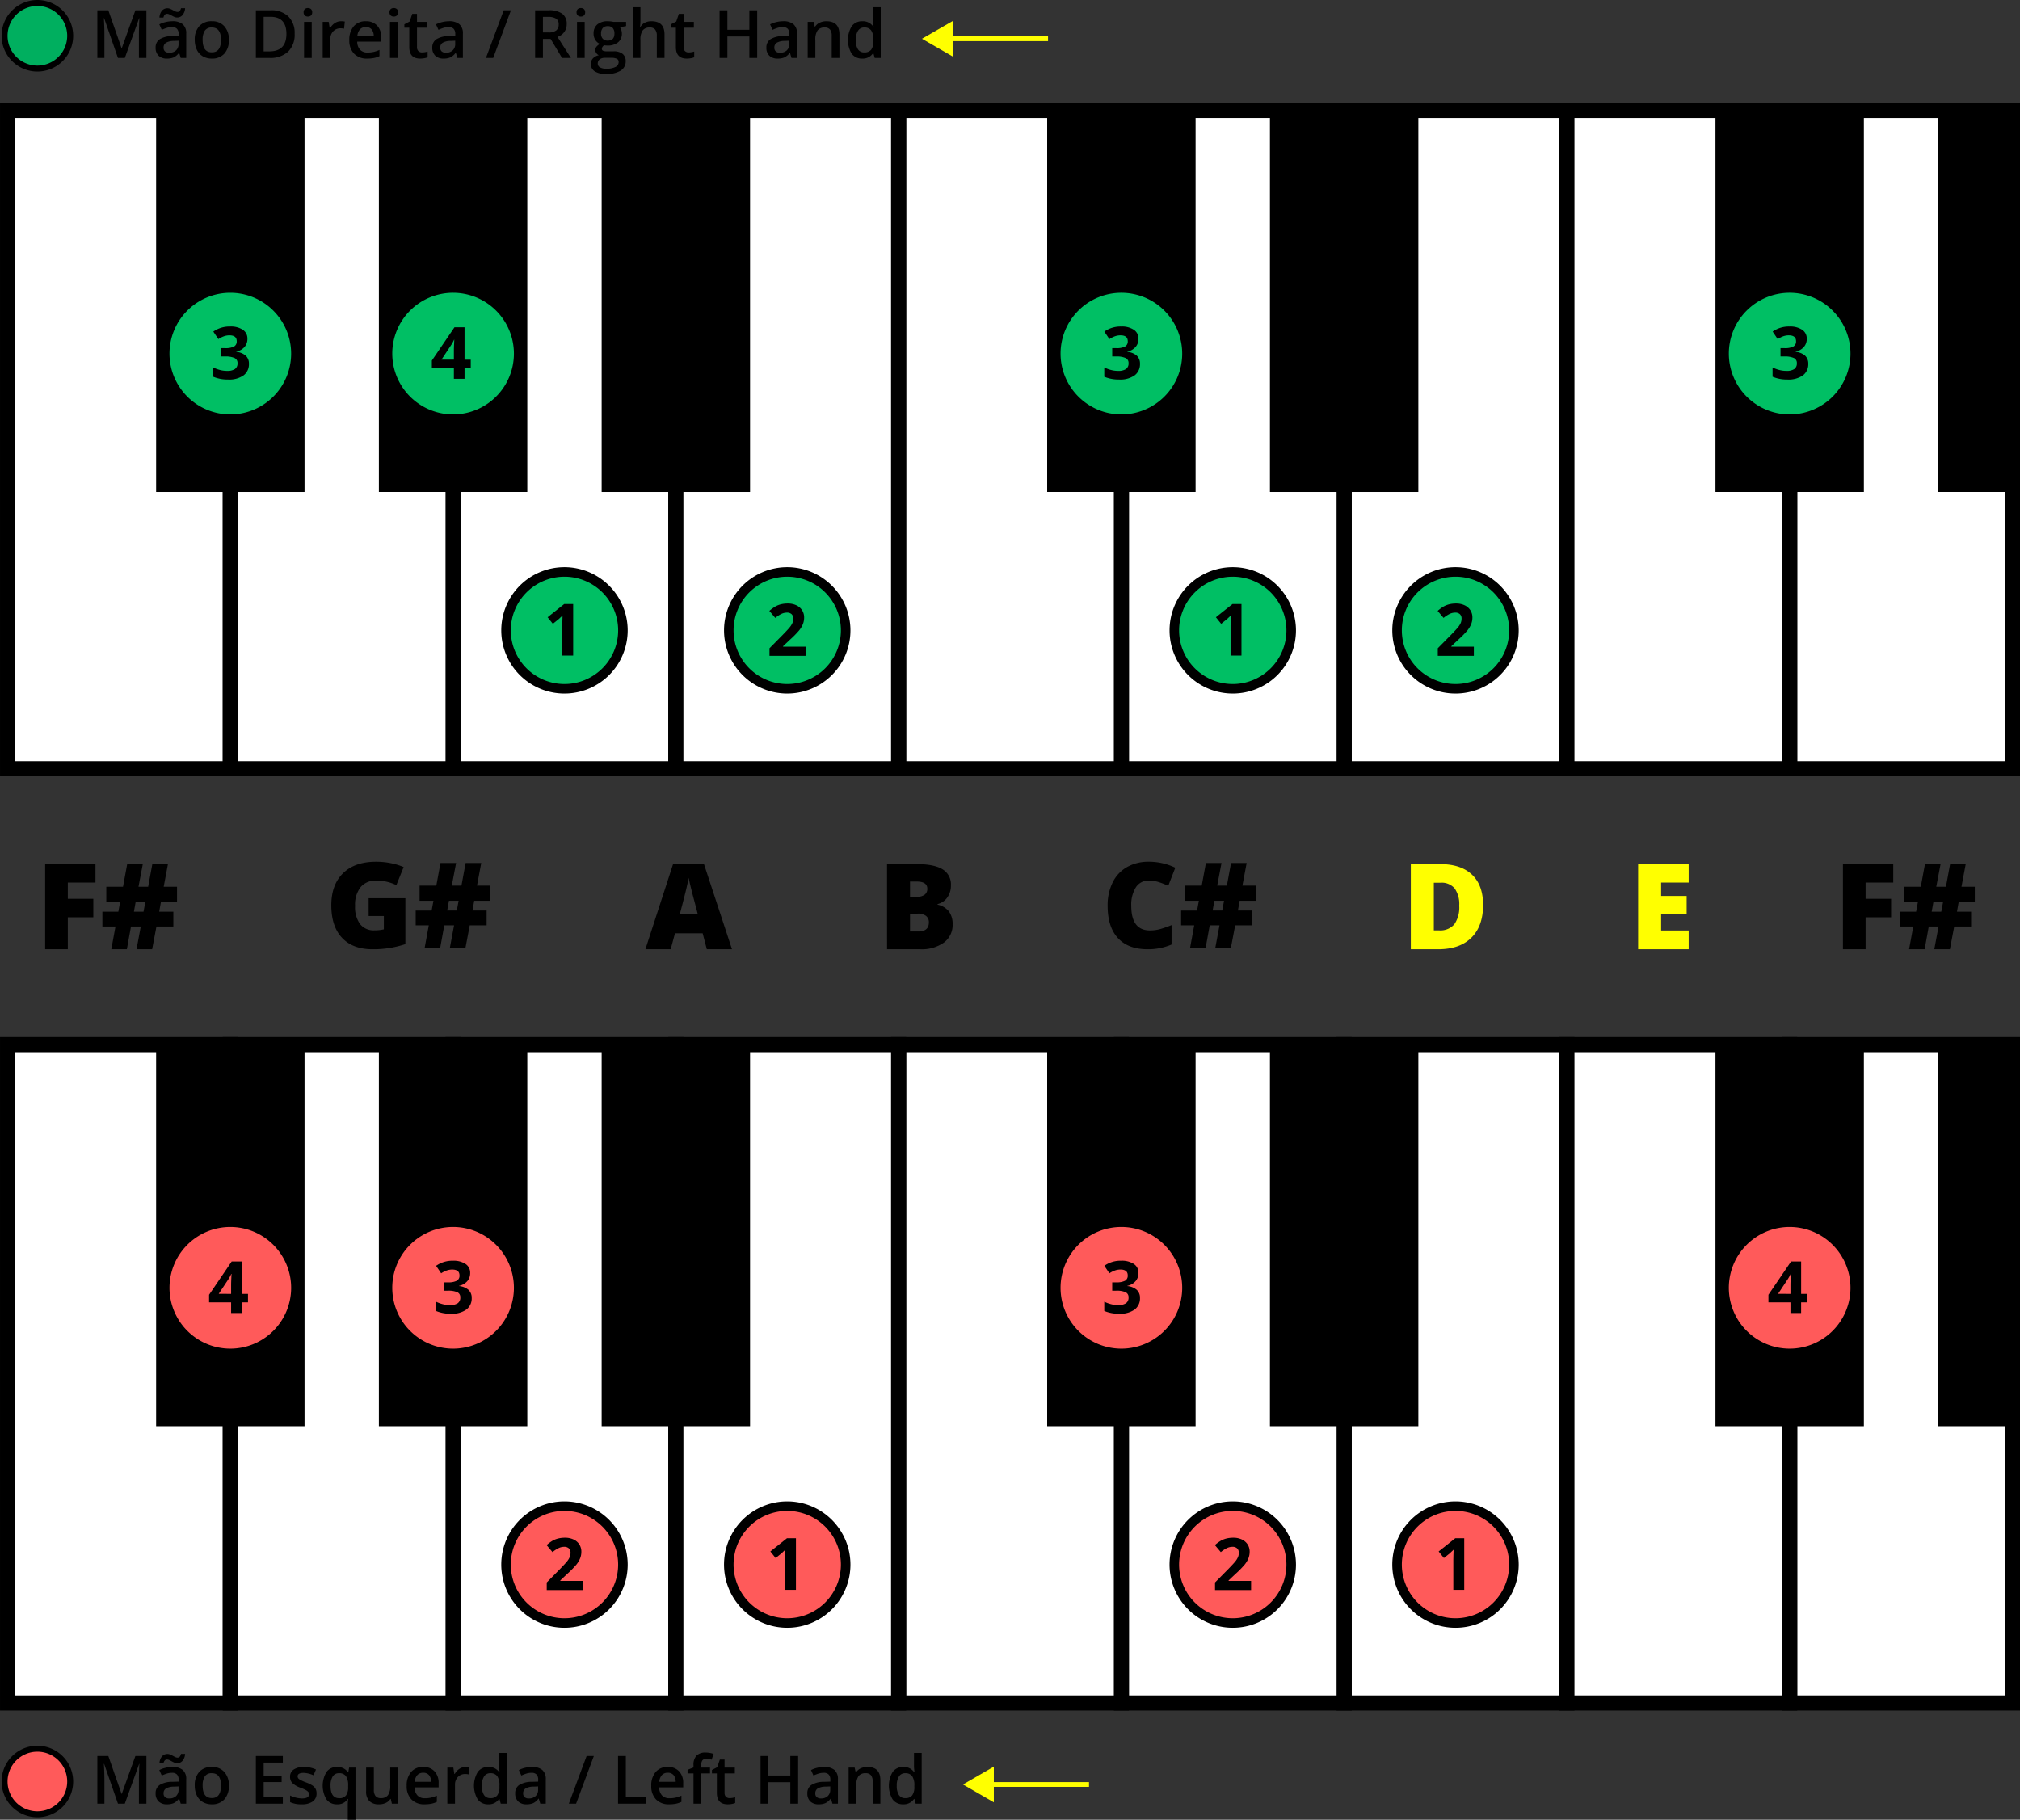
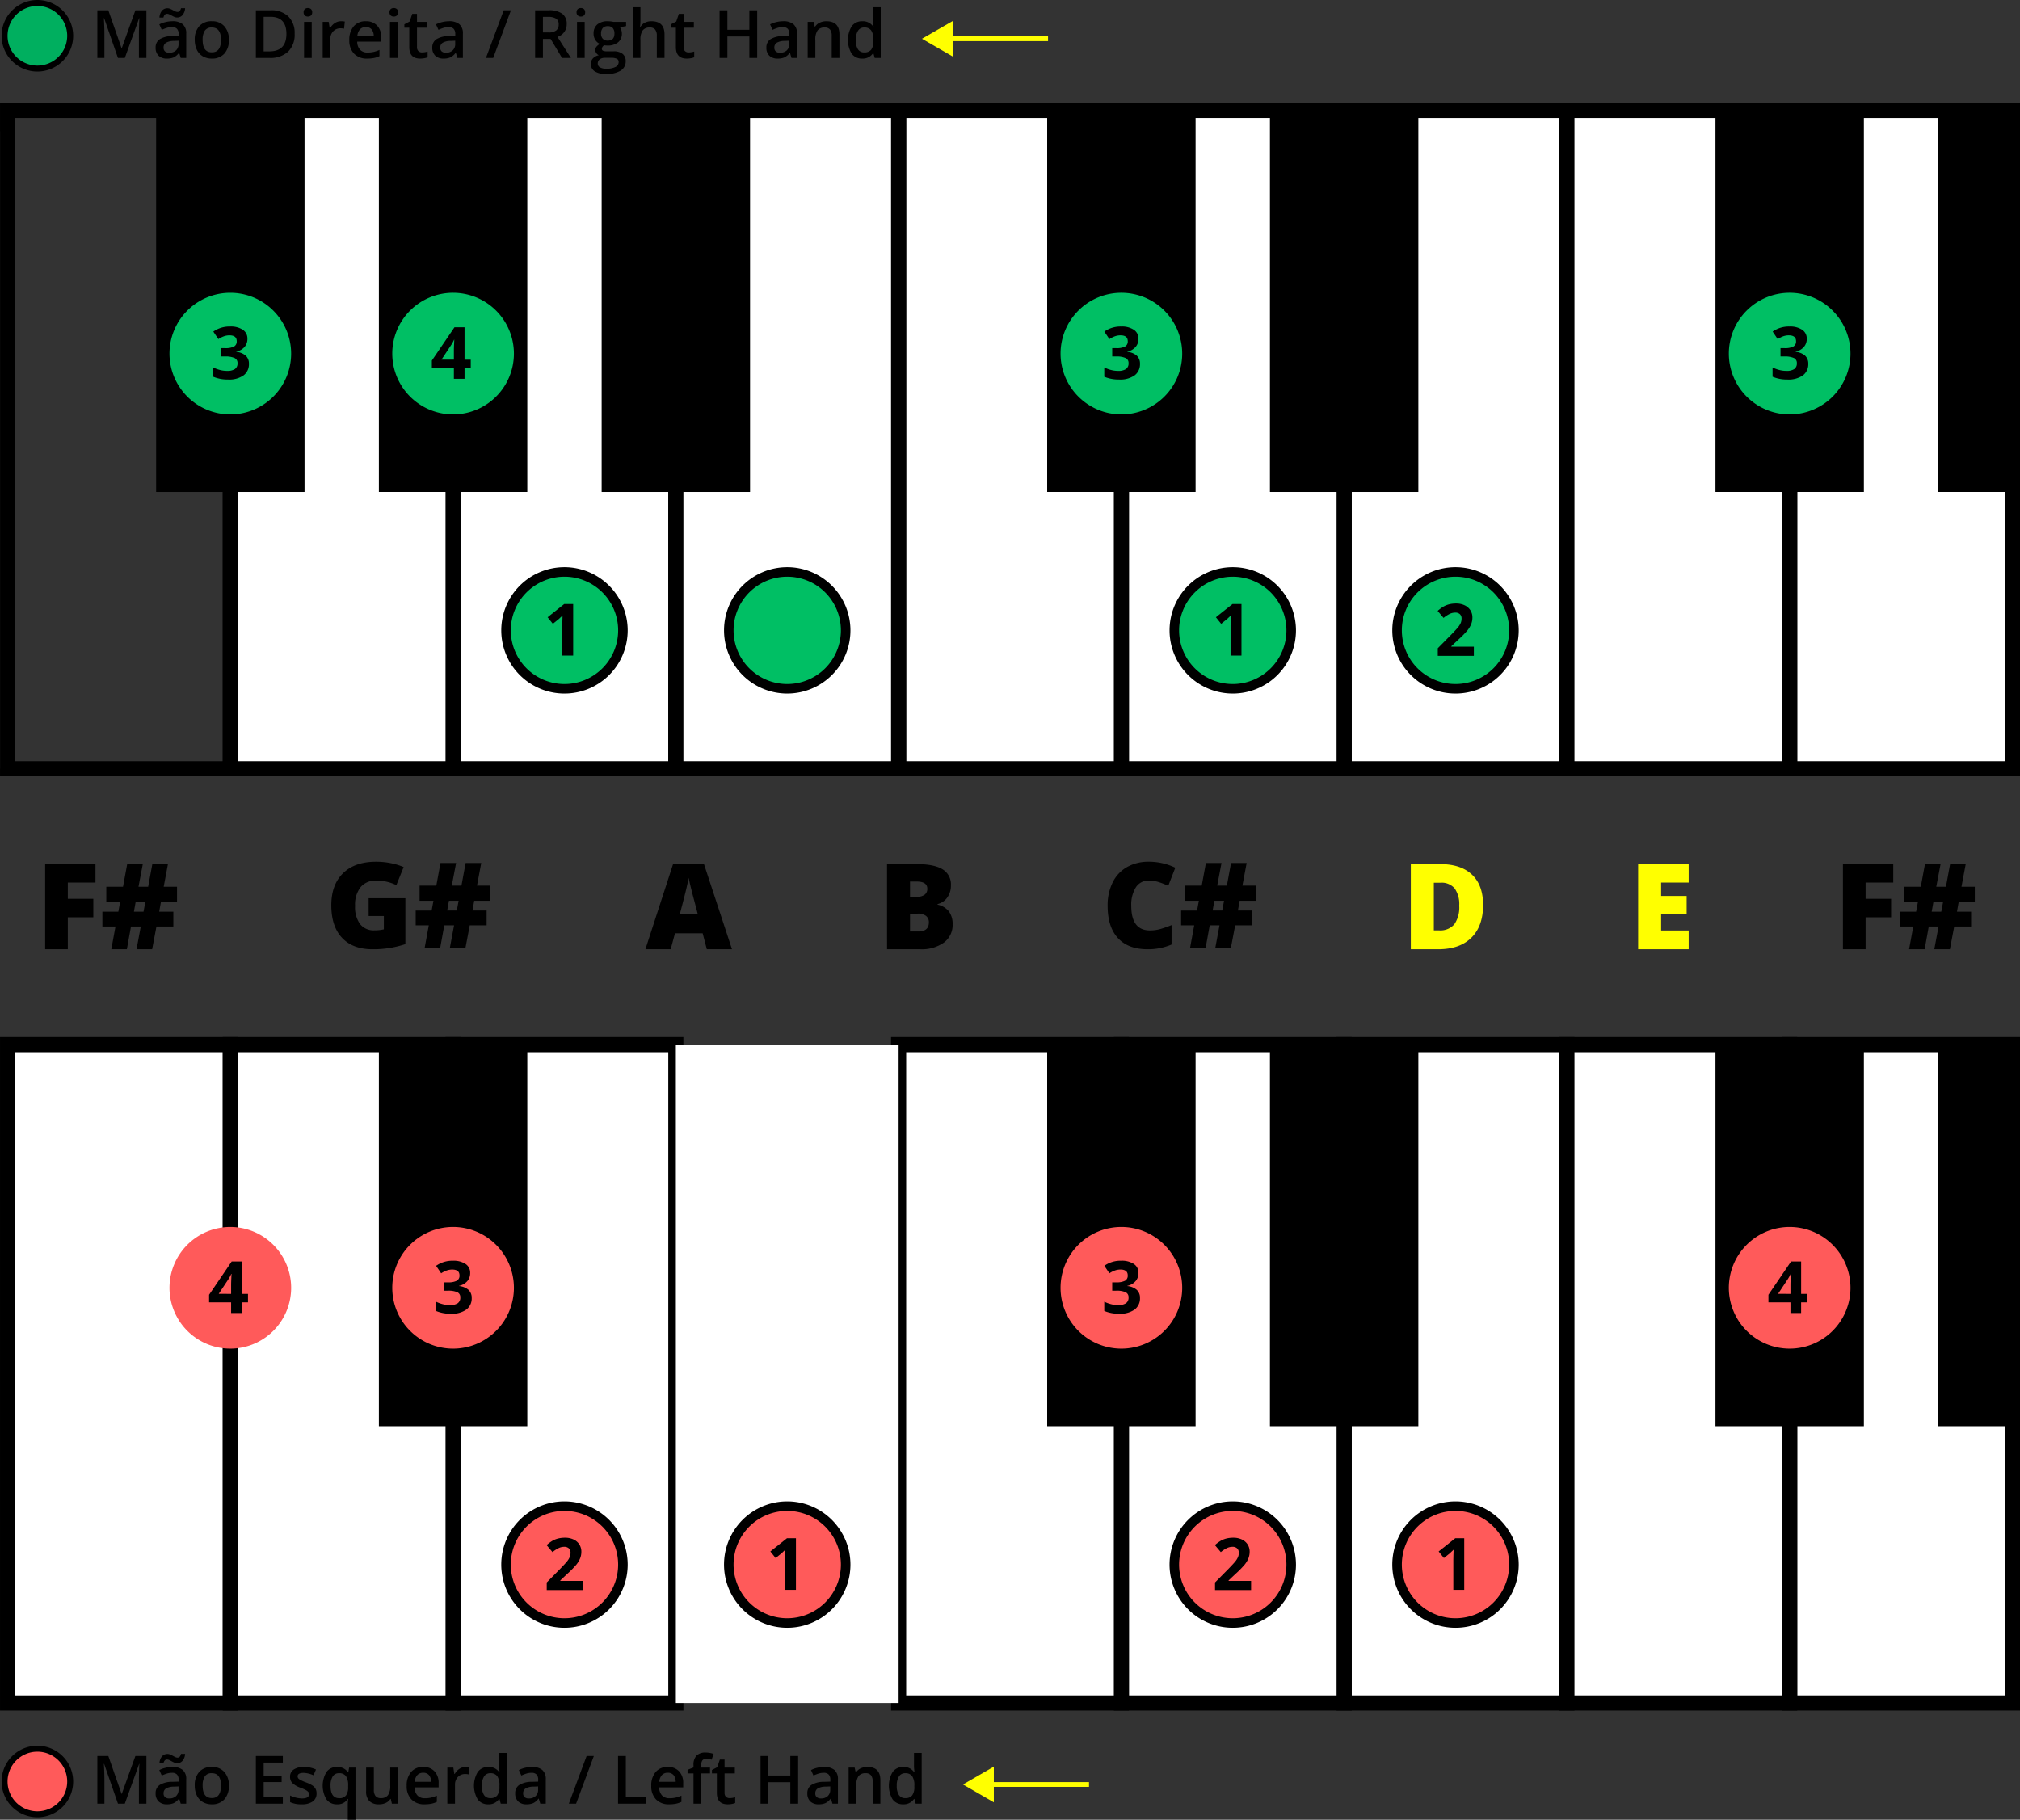
<svg xmlns="http://www.w3.org/2000/svg" width="580" height="522.612">
  <rect width="100%" height="100%" fill="#333333" stroke="none" />
  <g transform="translate(-1269.081 -322.551)">
    <circle cx="9.417" cy="9.417" r="9.417" fill="#ff5a5a" transform="translate(1270.396 824.775)" />
    <path d="M1279.813 825.631a8.561 8.561 0 1 1-8.561 8.561 8.561 8.561 0 0 1 8.561-8.561m0-1.712a10.273 10.273 0 1 0 10.273 10.273 10.284 10.284 0 0 0-10.273-10.273ZM1302.948 840.556l-3.97-11.433h-.075q.159 2.547.16 4.776v6.657h-2.032v-13.689h3.155l3.8 10.889h.056l3.914-10.889h3.165v13.689h-2.154v-6.77q0-1.022.051-2.659t.09-1.985h-.075l-4.111 11.414ZM1320.973 840.556l-.44-1.442h-.075a4.246 4.246 0 0 1-1.507 1.287 4.754 4.754 0 0 1-1.948.342 3.3 3.3 0 0 1-2.384-.824 3.083 3.083 0 0 1-.856-2.331 2.735 2.735 0 0 1 1.19-2.416 6.839 6.839 0 0 1 3.623-.889l1.789-.057v-.552a2.1 2.1 0 0 0-.465-1.485 1.886 1.886 0 0 0-1.436-.491 4.963 4.963 0 0 0-1.526.234 11.269 11.269 0 0 0-1.405.553l-.712-1.573a7.584 7.584 0 0 1 1.845-.67 8.479 8.479 0 0 1 1.891-.229 4.475 4.475 0 0 1 2.982.861 3.368 3.368 0 0 1 1.007 2.706v6.976Zm-1.048-11.62a1.924 1.924 0 0 1-.774-.165 8.107 8.107 0 0 1-.743-.365 14.25 14.25 0 0 0-.712-.365 1.572 1.572 0 0 0-.665-.163c-.505 0-.847.358-1.02 1.077h-1.143a3.329 3.329 0 0 1 .725-1.985 2.09 2.09 0 0 1 2.356-.521q.383.165.749.365c.243.136.479.257.706.366a1.529 1.529 0 0 0 .661.164q.738 0 .993-1.077h1.17a3.4 3.4 0 0 1-.721 1.961 1.988 1.988 0 0 1-1.582.708Zm-2.229 10.122a2.723 2.723 0 0 0 1.924-.67 2.425 2.425 0 0 0 .726-1.877v-.9l-1.33.056a4.561 4.561 0 0 0-2.262.519 1.581 1.581 0 0 0-.706 1.42 1.379 1.379 0 0 0 .412 1.071 1.767 1.767 0 0 0 1.24.381ZM1334.8 835.359a5.663 5.663 0 0 1-1.3 3.961 4.664 4.664 0 0 1-3.624 1.423 4.975 4.975 0 0 1-2.566-.655 4.32 4.32 0 0 1-1.713-1.882 6.408 6.408 0 0 1-.6-2.847 5.606 5.606 0 0 1 1.292-3.932 4.68 4.68 0 0 1 3.642-1.414 4.56 4.56 0 0 1 3.558 1.446 5.586 5.586 0 0 1 1.311 3.9Zm-7.537 0q0 3.586 2.649 3.587 2.62 0 2.622-3.587 0-3.549-2.64-3.548a2.25 2.25 0 0 0-2.009.917 4.672 4.672 0 0 0-.619 2.631ZM1350.291 840.556h-7.744v-13.689h7.744v1.891h-5.506v3.727h5.159v1.872h-5.159v4.3h5.506ZM1359.972 837.607a2.711 2.711 0 0 1-1.1 2.326 5.3 5.3 0 0 1-3.165.81 7.487 7.487 0 0 1-3.324-.627v-1.9a8.157 8.157 0 0 0 3.4.843q2.03 0 2.031-1.227a.968.968 0 0 0-.224-.655 2.672 2.672 0 0 0-.74-.543 12.771 12.771 0 0 0-1.433-.637 6.643 6.643 0 0 1-2.421-1.386 2.568 2.568 0 0 1-.631-1.8 2.364 2.364 0 0 1 1.071-2.065 5.1 5.1 0 0 1 2.918-.734 8.261 8.261 0 0 1 3.455.739l-.712 1.658a7.668 7.668 0 0 0-2.818-.693q-1.742 0-1.742.992a1 1 0 0 0 .454.824 9.959 9.959 0 0 0 1.981.927 9.036 9.036 0 0 1 1.863.909 2.722 2.722 0 0 1 .862.949 2.759 2.759 0 0 1 .275 1.29ZM1365.825 840.743a3.582 3.582 0 0 1-3.006-1.409 7.658 7.658 0 0 1 .019-7.894 3.635 3.635 0 0 1 3.043-1.427 4.081 4.081 0 0 1 1.745.36 3.656 3.656 0 0 1 1.382 1.185h.075l.244-1.358h1.826v14.963h-2.21v-4.392q0-.413.037-.87c.024-.307.047-.541.066-.7h-.122a3.393 3.393 0 0 1-3.099 1.542Zm.627-1.76a2.333 2.333 0 0 0 1.989-.8 4 4 0 0 0 .6-2.42v-.346a4.728 4.728 0 0 0-.624-2.763 2.327 2.327 0 0 0-2.007-.842 2.019 2.019 0 0 0-1.8.936 4.871 4.871 0 0 0-.618 2.687q.008 3.547 2.46 3.548ZM1381.6 840.556l-.309-1.358h-.112a3.125 3.125 0 0 1-1.307 1.133 4.361 4.361 0 0 1-1.933.412 3.8 3.8 0 0 1-2.809-.936 3.883 3.883 0 0 1-.927-2.837v-6.77h2.219v6.386a2.767 2.767 0 0 0 .487 1.783 1.856 1.856 0 0 0 1.526.595 2.43 2.43 0 0 0 2.036-.829 4.563 4.563 0 0 0 .652-2.776V830.2h2.209v10.356ZM1390.994 840.743a5.009 5.009 0 0 1-3.779-1.409 5.351 5.351 0 0 1-1.362-3.881 5.872 5.872 0 0 1 1.264-3.989 4.364 4.364 0 0 1 3.474-1.451 4.266 4.266 0 0 1 3.24 1.245 4.759 4.759 0 0 1 1.189 3.427v1.189h-6.9a3.4 3.4 0 0 0 .815 2.317 2.832 2.832 0 0 0 2.163.811 7.947 7.947 0 0 0 1.708-.174 9.017 9.017 0 0 0 1.7-.575v1.788a6.827 6.827 0 0 1-1.629.543 10.007 10.007 0 0 1-1.883.159Zm-.4-9.064a2.208 2.208 0 0 0-1.681.665 3.157 3.157 0 0 0-.753 1.939h4.7a2.872 2.872 0 0 0-.618-1.944 2.116 2.116 0 0 0-1.651-.66ZM1402.773 830.013a5.344 5.344 0 0 1 1.1.093l-.216 2.051a4.152 4.152 0 0 0-.973-.112 2.819 2.819 0 0 0-2.141.861 3.118 3.118 0 0 0-.818 2.238v5.412h-2.2V830.2h1.723l.29 1.826h.113a4.076 4.076 0 0 1 1.343-1.47 3.185 3.185 0 0 1 1.779-.543ZM1409.281 840.743a3.609 3.609 0 0 1-3.025-1.4 7.7 7.7 0 0 1 .014-7.908 3.64 3.64 0 0 1 3.048-1.418 3.568 3.568 0 0 1 3.109 1.507h.112a13.042 13.042 0 0 1-.159-1.76v-3.774h2.21v14.57h-1.723l-.384-1.358h-.1a3.519 3.519 0 0 1-3.102 1.541Zm.59-1.779a2.394 2.394 0 0 0 1.975-.763 4.019 4.019 0 0 0 .637-2.476v-.309a4.632 4.632 0 0 0-.637-2.781 2.361 2.361 0 0 0-1.994-.824 2.022 2.022 0 0 0-1.788.94 4.817 4.817 0 0 0-.628 2.683 4.689 4.689 0 0 0 .609 2.626 2.052 2.052 0 0 0 1.826.904ZM1424.216 840.556l-.44-1.442h-.075a4.249 4.249 0 0 1-1.508 1.287 4.749 4.749 0 0 1-1.947.342 3.3 3.3 0 0 1-2.384-.824 3.083 3.083 0 0 1-.856-2.331 2.737 2.737 0 0 1 1.189-2.416 6.846 6.846 0 0 1 3.624-.889l1.788-.057v-.552a2.1 2.1 0 0 0-.464-1.485 1.888 1.888 0 0 0-1.437-.491 4.968 4.968 0 0 0-1.526.234 11.254 11.254 0 0 0-1.405.553l-.711-1.573a7.593 7.593 0 0 1 1.844-.67 8.483 8.483 0 0 1 1.892-.229 4.477 4.477 0 0 1 2.982.861 3.372 3.372 0 0 1 1.007 2.706v6.976Zm-3.278-1.5a2.723 2.723 0 0 0 1.924-.67 2.426 2.426 0 0 0 .726-1.877v-.9l-1.329.056a4.556 4.556 0 0 0-2.262.519 1.582 1.582 0 0 0-.707 1.42 1.382 1.382 0 0 0 .412 1.071 1.77 1.77 0 0 0 1.236.383ZM1439.591 826.867l-5.094 13.689h-2.079l5.1-13.689ZM1446.538 840.556v-13.689h2.238v11.77h5.8v1.919ZM1461.22 840.743a5.007 5.007 0 0 1-3.778-1.409 5.346 5.346 0 0 1-1.362-3.881 5.867 5.867 0 0 1 1.264-3.989 4.364 4.364 0 0 1 3.474-1.451 4.267 4.267 0 0 1 3.24 1.245 4.763 4.763 0 0 1 1.189 3.427v1.189h-6.9a3.4 3.4 0 0 0 .814 2.317 2.831 2.831 0 0 0 2.163.811 7.949 7.949 0 0 0 1.709-.174 9.045 9.045 0 0 0 1.7-.575v1.788a6.828 6.828 0 0 1-1.629.543 10.019 10.019 0 0 1-1.884.159Zm-.4-9.064a2.211 2.211 0 0 0-1.682.665 3.168 3.168 0 0 0-.753 1.939h4.7a2.882 2.882 0 0 0-.618-1.944 2.116 2.116 0 0 0-1.649-.66ZM1472.944 831.867h-2.529v8.689h-2.209v-8.689h-1.706v-1.03l1.705-.674v-.675a3.763 3.763 0 0 1 .861-2.72 3.52 3.52 0 0 1 2.631-.885 7.026 7.026 0 0 1 2.285.384l-.581 1.667a5.067 5.067 0 0 0-1.554-.262 1.265 1.265 0 0 0-1.091.463 2.337 2.337 0 0 0-.342 1.391v.674h2.529ZM1478.562 838.964a5.367 5.367 0 0 0 1.61-.252v1.657a4.416 4.416 0 0 1-.941.266 6.47 6.47 0 0 1-1.194.108q-3.127 0-3.127-3.3v-5.58h-1.41v-.974l1.517-.8.749-2.191h1.358v2.3h2.949v1.667h-2.949v5.543a1.553 1.553 0 0 0 .4 1.174 1.454 1.454 0 0 0 1.038.382ZM1498.253 840.556h-2.247v-6.17h-6.311v6.17h-2.238v-13.689h2.238v5.6h6.311v-5.6h2.247ZM1508.1 840.556l-.44-1.442h-.075a4.248 4.248 0 0 1-1.508 1.287 4.749 4.749 0 0 1-1.947.342 3.3 3.3 0 0 1-2.384-.824 3.083 3.083 0 0 1-.856-2.331 2.737 2.737 0 0 1 1.189-2.416 6.846 6.846 0 0 1 3.624-.889l1.788-.057v-.552a2.1 2.1 0 0 0-.464-1.485 1.889 1.889 0 0 0-1.437-.491 4.969 4.969 0 0 0-1.526.234 11.269 11.269 0 0 0-1.405.553l-.711-1.573a7.593 7.593 0 0 1 1.844-.67 8.481 8.481 0 0 1 1.892-.229 4.477 4.477 0 0 1 2.982.861 3.372 3.372 0 0 1 1.007 2.706v6.976Zm-3.278-1.5a2.723 2.723 0 0 0 1.924-.67 2.425 2.425 0 0 0 .726-1.877v-.9l-1.329.056a4.555 4.555 0 0 0-2.262.519 1.581 1.581 0 0 0-.707 1.42 1.382 1.382 0 0 0 .412 1.071 1.77 1.77 0 0 0 1.24.383ZM1521.859 840.556h-2.21v-6.367a2.784 2.784 0 0 0-.483-1.789 1.863 1.863 0 0 0-1.53-.589 2.43 2.43 0 0 0-2.041.824 4.543 4.543 0 0 0-.647 2.762v5.159h-2.2V830.2h1.723l.309 1.358h.112a3.053 3.053 0 0 1 1.33-1.143 4.457 4.457 0 0 1 1.91-.4q3.726 0 3.727 3.792ZM1528.413 840.743a3.605 3.605 0 0 1-3.024-1.4 7.7 7.7 0 0 1 .013-7.908 3.642 3.642 0 0 1 3.049-1.418 3.566 3.566 0 0 1 3.108 1.507h.113a13.025 13.025 0 0 1-.159-1.76v-3.774h2.209v14.57H1532l-.383-1.358h-.1a3.52 3.52 0 0 1-3.104 1.541Zm.59-1.779a2.4 2.4 0 0 0 1.976-.763 4.026 4.026 0 0 0 .637-2.476v-.309a4.64 4.64 0 0 0-.637-2.781 2.363 2.363 0 0 0-1.995-.824 2.021 2.021 0 0 0-1.788.94 4.817 4.817 0 0 0-.627 2.683 4.7 4.7 0 0 0 .608 2.626 2.054 2.054 0 0 0 1.823.904Z" />
    <path fill="#fff" d="M1399.176 622.565h63.962v189.067h-63.962z" />
    <path d="M1465.309 813.8H1397V620.393h68.3Zm-63.962-4.344h59.619v-184.72h-59.619Z" />
    <path fill="#fff" d="M1655.023 622.565h63.962v189.067h-63.962z" />
    <path d="M1721.156 813.8h-68.305V620.393h68.305Zm-63.961-4.344h59.618v-184.72h-59.618Z" />
    <path fill="#fff" d="M1271.252 622.565h63.962v189.067h-63.962z" />
    <path d="M1337.386 813.8h-68.3V620.393h68.3Zm-63.962-4.344h59.618v-184.72h-59.618Z" />
    <path fill="#fff" d="M1591.061 622.565h63.962v189.067h-63.962z" />
    <path d="M1657.195 813.8h-68.3V620.393h68.3Zm-63.962-4.344h59.618v-184.72h-59.618Z" />
    <path d="M1633.716 622.565h42.615v109.58h-42.615z" />
    <path fill="#fff" d="M1335.214 622.565h63.962v189.067h-63.962z" />
    <path d="M1401.347 813.8h-68.305V620.393h68.305Zm-63.961-4.344H1397v-184.72h-59.618Z" />
    <path fill="#fff" d="M1527.099 622.565h63.962v189.067h-63.962z" />
    <path d="M1593.233 813.8h-68.305V620.393h68.305Zm-63.962-4.344h59.619v-184.72h-59.619ZM1377.868 622.565h42.615v109.58h-42.615z" />
    <path fill="#fff" d="M1463.138 622.565h63.962v189.067h-63.962z" />
-     <path d="M1529.271 813.8h-68.305V620.393h68.305Zm-63.962-4.344h59.619v-184.72h-59.619Z" />
-     <path d="M1441.83 622.565h42.615v109.58h-42.615zM1313.907 622.565h42.615v109.58h-42.615z" />
    <path fill="#fff" d="M1782.947 622.565h63.962v189.067h-63.962z" />
    <path d="M1849.081 813.8h-68.306V620.393h68.306Zm-63.962-4.344h59.618v-184.72h-59.618Z" />
    <path fill="#fff" d="M1718.985 622.565h63.962v189.067h-63.962z" />
    <path d="M1785.119 813.8h-68.306V620.393h68.306Zm-63.963-4.344h59.619v-184.72h-59.619ZM1569.754 622.565h42.615v109.58h-42.615z" />
    <path d="M1761.64 622.565h42.615v109.58h-42.615zM1825.602 622.565h21.307v109.58h-21.307z" />
    <circle cx="9.417" cy="9.417" r="9.417" fill="#00af5f" transform="translate(1270.396 323.407)" />
    <path d="M1279.813 324.263a8.561 8.561 0 1 1-8.561 8.561 8.561 8.561 0 0 1 8.561-8.561m0-1.712a10.273 10.273 0 1 0 10.273 10.273 10.284 10.284 0 0 0-10.273-10.273ZM1302.947 339.188l-3.97-11.433h-.075q.159 2.547.159 4.775v6.658h-2.032V325.5h3.156l3.8 10.89h.057l3.914-10.89h3.164v13.69h-2.153v-6.77q0-1.02.051-2.659c.034-1.092.064-1.755.089-1.985h-.075l-4.11 11.414ZM1320.972 339.188l-.44-1.442h-.075a4.24 4.24 0 0 1-1.508 1.287 4.762 4.762 0 0 1-1.947.342 3.3 3.3 0 0 1-2.383-.824 3.082 3.082 0 0 1-.857-2.331 2.736 2.736 0 0 1 1.189-2.416 6.859 6.859 0 0 1 3.624-.89l1.788-.056v-.552a2.1 2.1 0 0 0-.463-1.485 1.894 1.894 0 0 0-1.437-.491 4.97 4.97 0 0 0-1.527.234 11.5 11.5 0 0 0-1.4.552l-.712-1.573a7.682 7.682 0 0 1 1.845-.669 8.478 8.478 0 0 1 1.891-.23 4.473 4.473 0 0 1 2.982.862 3.372 3.372 0 0 1 1.007 2.706v6.976Zm-1.049-11.62a1.934 1.934 0 0 1-.772-.164q-.38-.163-.745-.365a12.414 12.414 0 0 0-.711-.366 1.56 1.56 0 0 0-.665-.163q-.759 0-1.021 1.076h-1.142a3.33 3.33 0 0 1 .726-1.985 2.086 2.086 0 0 1 2.355-.519 8.224 8.224 0 0 1 .749.365q.364.2.707.365a1.525 1.525 0 0 0 .66.164q.74 0 .992-1.077h1.171a3.4 3.4 0 0 1-.721 1.962 1.992 1.992 0 0 1-1.583.707Zm-2.228 10.122a2.729 2.729 0 0 0 1.924-.67 2.429 2.429 0 0 0 .726-1.877v-.9l-1.33.056a4.55 4.55 0 0 0-2.261.52 1.577 1.577 0 0 0-.707 1.418 1.381 1.381 0 0 0 .412 1.072 1.767 1.767 0 0 0 1.236.381ZM1334.8 333.991a5.651 5.651 0 0 1-1.3 3.961 4.663 4.663 0 0 1-3.623 1.423 4.972 4.972 0 0 1-2.566-.655 4.32 4.32 0 0 1-1.713-1.882 6.406 6.406 0 0 1-.6-2.847 5.618 5.618 0 0 1 1.292-3.933 4.689 4.689 0 0 1 3.643-1.414 4.564 4.564 0 0 1 3.558 1.447 5.594 5.594 0 0 1 1.309 3.9Zm-7.538 0q0 3.586 2.65 3.586 2.622 0 2.622-3.586 0-3.549-2.641-3.549a2.25 2.25 0 0 0-2.008.918 4.672 4.672 0 0 0-.621 2.631ZM1353.679 332.212a6.824 6.824 0 0 1-1.882 5.183 7.562 7.562 0 0 1-5.422 1.793h-3.829V325.5h4.232a7 7 0 0 1 5.084 1.761 6.576 6.576 0 0 1 1.817 4.951Zm-2.36.075q0-4.915-4.6-4.916h-1.939v9.935h1.592q4.947 0 4.947-5.019ZM1356.254 326.088a1.215 1.215 0 0 1 .323-.908 1.257 1.257 0 0 1 .922-.318 1.235 1.235 0 0 1 .9.318 1.219 1.219 0 0 1 .323.908 1.2 1.2 0 0 1-.323.885 1.225 1.225 0 0 1-.9.323 1.247 1.247 0 0 1-.922-.323 1.192 1.192 0 0 1-.323-.885Zm2.331 13.1h-2.2v-10.356h2.2ZM1366.984 328.644a5.334 5.334 0 0 1 1.1.094l-.215 2.051a4.161 4.161 0 0 0-.974-.113 2.818 2.818 0 0 0-2.14.862 3.114 3.114 0 0 0-.819 2.238v5.412h-2.2v-10.356h1.723l.291 1.826h.112a4.086 4.086 0 0 1 1.344-1.47 3.193 3.193 0 0 1 1.778-.544ZM1374.522 339.375a5.007 5.007 0 0 1-3.778-1.409 5.352 5.352 0 0 1-1.363-3.881 5.869 5.869 0 0 1 1.265-3.989 4.363 4.363 0 0 1 3.473-1.452 4.27 4.27 0 0 1 3.24 1.246 4.756 4.756 0 0 1 1.189 3.427v1.189h-6.9a3.4 3.4 0 0 0 .815 2.318 2.841 2.841 0 0 0 2.163.809 7.962 7.962 0 0 0 1.709-.173 8.875 8.875 0 0 0 1.7-.576v1.789a6.754 6.754 0 0 1-1.629.543 10.01 10.01 0 0 1-1.884.159Zm-.4-9.064a2.21 2.21 0 0 0-1.68.665 3.164 3.164 0 0 0-.754 1.938h4.7a2.862 2.862 0 0 0-.618-1.943 2.115 2.115 0 0 0-1.651-.66ZM1380.917 326.088a1.219 1.219 0 0 1 .323-.908 1.262 1.262 0 0 1 .923-.318 1.233 1.233 0 0 1 .9.318 1.215 1.215 0 0 1 .323.908 1.192 1.192 0 0 1-.323.885 1.223 1.223 0 0 1-.9.323 1.251 1.251 0 0 1-.923-.323 1.2 1.2 0 0 1-.323-.885Zm2.332 13.1h-2.2v-10.356h2.2ZM1390.253 337.6a5.339 5.339 0 0 0 1.61-.253V339a4.4 4.4 0 0 1-.941.266 6.468 6.468 0 0 1-1.194.108q-3.128 0-3.127-3.3V330.5h-1.414v-.973l1.517-.806.749-2.191h1.358v2.3h2.949v1.67h-2.949v5.544a1.553 1.553 0 0 0 .4 1.175 1.449 1.449 0 0 0 1.042.381ZM1400.412 339.188l-.44-1.442h-.075a4.237 4.237 0 0 1-1.507 1.287 4.767 4.767 0 0 1-1.948.342 3.3 3.3 0 0 1-2.383-.824 3.083 3.083 0 0 1-.857-2.331 2.737 2.737 0 0 1 1.189-2.416 6.859 6.859 0 0 1 3.624-.89l1.789-.056v-.552a2.1 2.1 0 0 0-.464-1.485 1.892 1.892 0 0 0-1.437-.491 4.964 4.964 0 0 0-1.526.234 11.518 11.518 0 0 0-1.4.552l-.712-1.573a7.683 7.683 0 0 1 1.845-.669 8.478 8.478 0 0 1 1.891-.23 4.478 4.478 0 0 1 2.983.862 3.372 3.372 0 0 1 1.006 2.706v6.976Zm-3.277-1.5a2.725 2.725 0 0 0 1.924-.67 2.425 2.425 0 0 0 .726-1.877v-.9l-1.33.056a4.554 4.554 0 0 0-2.261.52 1.577 1.577 0 0 0-.707 1.418 1.381 1.381 0 0 0 .412 1.072 1.767 1.767 0 0 0 1.236.383ZM1415.787 325.5l-5.094 13.69h-2.078l5.1-13.69ZM1424.973 333.72v5.468h-2.238V325.5h3.867a6.352 6.352 0 0 1 3.923.993 3.563 3.563 0 0 1 1.274 3 3.748 3.748 0 0 1-2.659 3.643l3.867 6.058h-2.547l-3.277-5.468Zm0-1.854h1.554a3.55 3.55 0 0 0 2.266-.581 2.106 2.106 0 0 0 .7-1.723 1.854 1.854 0 0 0-.758-1.667 4.161 4.161 0 0 0-2.285-.5h-1.479ZM1434.627 326.088a1.215 1.215 0 0 1 .323-.908 1.258 1.258 0 0 1 .922-.318 1.235 1.235 0 0 1 .9.318 1.219 1.219 0 0 1 .323.908 1.2 1.2 0 0 1-.323.885 1.225 1.225 0 0 1-.9.323 1.248 1.248 0 0 1-.922-.323 1.192 1.192 0 0 1-.323-.885Zm2.331 13.1h-2.2v-10.356h2.2ZM1448.85 328.832v1.208l-1.77.327a2.893 2.893 0 0 1 .4.806 3.2 3.2 0 0 1 .159 1.011 3.1 3.1 0 0 1-1.1 2.519 4.623 4.623 0 0 1-3.043.917 4.839 4.839 0 0 1-.9-.075 1.24 1.24 0 0 0-.712 1.03.571.571 0 0 0 .333.534 2.88 2.88 0 0 0 1.222.178h1.807a4.018 4.018 0 0 1 2.6.73 2.57 2.57 0 0 1 .889 2.107 3.065 3.065 0 0 1-1.451 2.716 7.649 7.649 0 0 1-4.2.955 5.789 5.789 0 0 1-3.23-.749 2.423 2.423 0 0 1-1.114-2.135 2.271 2.271 0 0 1 .6-1.606 3.233 3.233 0 0 1 1.69-.9 1.654 1.654 0 0 1-.726-.6 1.52 1.52 0 0 1-.286-.875 1.5 1.5 0 0 1 .328-.983 3.752 3.752 0 0 1 .974-.8 2.881 2.881 0 0 1-1.306-1.129 3.317 3.317 0 0 1-.5-1.83 3.281 3.281 0 0 1 1.063-2.613 4.466 4.466 0 0 1 3.029-.927 7.5 7.5 0 0 1 .922.061 5.826 5.826 0 0 1 .726.127Zm-8.137 11.966a1.211 1.211 0 0 0 .641 1.1 3.525 3.525 0 0 0 1.8.384 5.451 5.451 0 0 0 2.678-.515 1.545 1.545 0 0 0 .88-1.367 1.027 1.027 0 0 0-.482-.96 3.867 3.867 0 0 0-1.793-.286h-1.667a2.343 2.343 0 0 0-1.5.445 1.459 1.459 0 0 0-.557 1.201Zm.946-8.614a2.085 2.085 0 0 0 .5 1.5 1.889 1.889 0 0 0 1.437.524q1.909 0 1.91-2.041a2.317 2.317 0 0 0-.473-1.559 1.8 1.8 0 0 0-1.437-.548 1.857 1.857 0 0 0-1.447.543 2.288 2.288 0 0 0-.49 1.581ZM1459.88 339.188h-2.21v-6.367a2.783 2.783 0 0 0-.482-1.789 1.866 1.866 0 0 0-1.531-.59 2.428 2.428 0 0 0-2.036.829 4.564 4.564 0 0 0-.651 2.776v5.141h-2.2v-14.57h2.2v3.7a17.273 17.273 0 0 1-.113 1.9h.143a3.055 3.055 0 0 1 1.25-1.162 4.037 4.037 0 0 1 1.868-.412q3.764 0 3.764 3.793ZM1466.8 337.6a5.338 5.338 0 0 0 1.61-.253V339a4.4 4.4 0 0 1-.941.266 6.468 6.468 0 0 1-1.194.108q-3.128 0-3.127-3.3V330.5h-1.414v-.973l1.517-.806.749-2.191h1.358v2.3h2.949v1.67h-2.949v5.544a1.553 1.553 0 0 0 .4 1.175 1.449 1.449 0 0 0 1.042.381ZM1486.491 339.188h-2.247v-6.171h-6.311v6.171h-2.238V325.5h2.238v5.6h6.311v-5.6h2.247ZM1496.342 339.188l-.44-1.442h-.075a4.24 4.24 0 0 1-1.508 1.287 4.762 4.762 0 0 1-1.947.342 3.3 3.3 0 0 1-2.383-.824 3.079 3.079 0 0 1-.857-2.331 2.736 2.736 0 0 1 1.189-2.416 6.857 6.857 0 0 1 3.624-.89l1.788-.056v-.552a2.1 2.1 0 0 0-.463-1.485 1.9 1.9 0 0 0-1.438-.491 4.968 4.968 0 0 0-1.526.234 11.5 11.5 0 0 0-1.4.552l-.712-1.573a7.667 7.667 0 0 1 1.845-.669 8.478 8.478 0 0 1 1.891-.23 4.475 4.475 0 0 1 2.982.862 3.372 3.372 0 0 1 1.007 2.706v6.976Zm-3.277-1.5a2.729 2.729 0 0 0 1.924-.67 2.428 2.428 0 0 0 .725-1.877v-.9l-1.329.056a4.558 4.558 0 0 0-2.262.52 1.578 1.578 0 0 0-.706 1.418 1.381 1.381 0 0 0 .412 1.072 1.767 1.767 0 0 0 1.236.383ZM1510.1 339.188h-2.21v-6.367a2.789 2.789 0 0 0-.482-1.789 1.866 1.866 0 0 0-1.531-.59 2.434 2.434 0 0 0-2.041.824 4.548 4.548 0 0 0-.646 2.763v5.159h-2.2v-10.356h1.723l.309 1.357h.112a3.064 3.064 0 0 1 1.33-1.142 4.461 4.461 0 0 1 1.91-.4q3.726 0 3.727 3.793ZM1516.651 339.375a3.607 3.607 0 0 1-3.024-1.4 7.7 7.7 0 0 1 .014-7.908 3.641 3.641 0 0 1 3.048-1.419 3.57 3.57 0 0 1 3.108 1.508h.113a13.038 13.038 0 0 1-.159-1.76v-3.774h2.209v14.57h-1.722l-.384-1.358h-.1a3.519 3.519 0 0 1-3.103 1.541Zm.59-1.779a2.4 2.4 0 0 0 1.976-.763 4.022 4.022 0 0 0 .637-2.477v-.309a4.644 4.644 0 0 0-.637-2.781 2.365 2.365 0 0 0-1.995-.824 2.024 2.024 0 0 0-1.788.941 4.82 4.82 0 0 0-.627 2.683 4.7 4.7 0 0 0 .608 2.626 2.053 2.053 0 0 0 1.826.908Z" />
    <path fill="#fff" d="M1399.176 354.262h63.962v189.067h-63.962z" />
    <path d="M1465.309 545.5H1397V352.091h68.3Zm-63.962-4.343h59.619V356.434h-59.619Z" />
    <path fill="#fff" d="M1655.023 354.262h63.962v189.067h-63.962z" />
    <path d="M1721.156 545.5h-68.305V352.091h68.305Zm-63.961-4.343h59.618V356.434h-59.618Z" />
-     <path fill="#fff" d="M1271.252 354.262h63.962v189.067h-63.962z" />
+     <path fill="#fff" d="M1271.252 354.262v189.067h-63.962z" />
    <path d="M1337.386 545.5h-68.3V352.091h68.3Zm-63.962-4.343h59.618V356.434h-59.618Z" />
    <path fill="#fff" d="M1591.061 354.262h63.962v189.067h-63.962z" />
    <path d="M1657.195 545.5h-68.3V352.091h68.3Zm-63.962-4.343h59.618V356.434h-59.618Z" />
    <path d="M1633.716 354.262h42.615v109.58h-42.615z" />
    <path fill="#fff" d="M1335.214 354.262h63.962v189.067h-63.962z" />
    <path d="M1401.347 545.5h-68.305V352.091h68.305Zm-63.961-4.343H1397V356.434h-59.618Z" />
    <path fill="#fff" d="M1527.099 354.262h63.962v189.067h-63.962z" />
    <path d="M1593.233 545.5h-68.305V352.091h68.305Zm-63.962-4.343h59.619V356.434h-59.619ZM1377.868 354.262h42.615v109.58h-42.615z" />
    <path fill="#fff" d="M1463.138 354.262h63.962v189.067h-63.962z" />
    <path d="M1529.271 545.5h-68.305V352.091h68.305Zm-63.962-4.343h59.619V356.434h-59.619Z" />
    <path d="M1441.83 354.262h42.615v109.58h-42.615zM1313.907 354.262h42.615v109.58h-42.615z" />
    <path fill="#fff" d="M1782.947 354.262h63.962v189.067h-63.962z" />
    <path d="M1849.081 545.5h-68.306V352.091h68.306Zm-63.962-4.343h59.618V356.434h-59.618Z" />
    <path fill="#fff" d="M1718.985 354.262h63.962v189.067h-63.962z" />
    <path d="M1785.119 545.5h-68.306V352.091h68.306Zm-63.963-4.343h59.619V356.434h-59.619ZM1569.754 354.262h42.615v109.58h-42.615z" />
    <path d="M1761.64 354.262h42.615v109.58h-42.615zM1825.602 354.262h21.307v109.58h-21.307zM1804.745 595.17h-6.505v-24.446h14.447v5.3h-7.942v4.665h7.323v5.3h-7.323ZM1831.481 581.576l-.5 2.809h4.063v4.247h-4.849l-1.237 6.538h-4.481l1.221-6.538h-2.809l-1.188 6.538h-4.464l1.2-6.538h-3.762v-4.247h4.581l.519-2.809h-3.98v-4.347h4.8l1.2-6.505h4.481l-1.237 6.505h2.775l1.2-6.505h4.481l-1.22 6.505h3.829v4.347Zm-7.758 2.809h2.758l.519-2.809h-2.776Z" />
    <path fill="#ff0" d="M1753.95 595.17h-14.513v-24.446h14.513v5.3h-7.908v3.845h7.324v5.3h-7.324v4.615h7.908ZM1694.92 582.429q0 6.12-3.369 9.43t-9.472 3.311h-7.909v-24.446h8.46q5.886 0 9.088 3.01t3.202 8.695Zm-6.855.234a7.778 7.778 0 0 0-1.329-4.983 4.92 4.92 0 0 0-4.039-1.622h-1.923v13.694h1.472a5.327 5.327 0 0 0 4.414-1.747 8.443 8.443 0 0 0 1.405-5.342Z" />
    <path d="M1598.9 575.456a4.212 4.212 0 0 0-3.679 1.931 9.326 9.326 0 0 0-1.321 5.326q0 7.058 5.367 7.056a11 11 0 0 0 3.144-.451 31.427 31.427 0 0 0 3.06-1.087v5.584a16.935 16.935 0 0 1-6.923 1.355q-5.533 0-8.486-3.211t-2.95-9.279a14.809 14.809 0 0 1 1.429-6.672 10.219 10.219 0 0 1 4.114-4.422 12.406 12.406 0 0 1 6.311-1.547 17.393 17.393 0 0 1 7.575 1.722l-2.023 5.2a22.891 22.891 0 0 0-2.709-1.07 9.463 9.463 0 0 0-2.909-.435ZM1625.021 581.242l-.5 2.809h4.063v4.249h-4.849l-1.238 6.537h-4.481l1.221-6.537h-2.809l-1.187 6.537h-4.465l1.2-6.537h-3.762v-4.247h4.581l.519-2.809h-3.98v-4.348h4.8l1.2-6.5h4.481l-1.237 6.5h2.775l1.2-6.5h4.481l-1.22 6.5h3.829v4.348Zm-7.758 2.809h2.759l.518-2.809h-2.776ZM1523.771 570.724h8.528q4.982 0 7.4 1.48a5.019 5.019 0 0 1 2.417 4.607 5.821 5.821 0 0 1-1.054 3.511 4.7 4.7 0 0 1-2.775 1.873v.167a5.7 5.7 0 0 1 3.294 2.006 6.065 6.065 0 0 1 1.02 3.645 6.245 6.245 0 0 1-2.5 5.243 10.946 10.946 0 0 1-6.813 1.914h-9.514Zm6.6 9.381h1.99a3.593 3.593 0 0 0 2.2-.586 2.041 2.041 0 0 0 .777-1.739q0-2.057-3.11-2.056h-1.856Zm0 4.832v5.133h2.324q3.093 0 3.093-2.608a2.246 2.246 0 0 0-.827-1.873 3.812 3.812 0 0 0-2.4-.652ZM1472.031 595.17l-1.2-4.582h-7.942l-1.237 4.582h-7.257l7.975-24.546h8.813l8.075 24.546Zm-2.575-10-1.053-4.013q-.369-1.338-.895-3.461t-.694-3.043q-.15.852-.593 2.809t-1.965 7.708ZM1374.928 580.523h10.551V593.7a28.977 28.977 0 0 1-9.447 1.472q-5.652 0-8.737-3.277t-3.085-9.347q0-5.919 3.378-9.213t9.464-3.294a20.929 20.929 0 0 1 4.355.435 18.452 18.452 0 0 1 3.57 1.1l-2.09 5.183a12.93 12.93 0 0 0-5.8-1.3 5.516 5.516 0 0 0-4.473 1.882 8.135 8.135 0 0 0-1.58 5.375 8.248 8.248 0 0 0 1.43 5.226 4.958 4.958 0 0 0 4.122 1.8 12.067 12.067 0 0 0 2.708-.285v-3.829h-4.364ZM1405.243 581.242l-.5 2.809h4.063v4.249h-4.849l-1.237 6.537h-4.481l1.22-6.537h-2.809l-1.187 6.537H1391l1.2-6.537h-3.762v-4.247h4.581l.518-2.809h-3.979v-4.348h4.8l1.2-6.5h4.482l-1.238 6.5h2.776l1.2-6.5h4.481l-1.221 6.5h3.829v4.348Zm-7.759 2.809h2.759l.519-2.809h-2.776ZM1288.553 595.17h-6.505v-24.446h14.447v5.3h-7.942v4.665h7.323v5.3h-7.323ZM1315.289 581.576l-.5 2.809h4.063v4.247H1314l-1.237 6.538h-4.481l1.22-6.538h-2.809l-1.187 6.538h-4.464l1.2-6.538h-3.762v-4.247h4.581l.518-2.809h-3.979v-4.347h4.8l1.2-6.505h4.481l-1.238 6.505h2.776l1.2-6.505h4.481l-1.221 6.505h3.829v4.347Zm-7.759 2.809h2.759l.519-2.809h-2.776Z" />
    <circle cx="16.437" cy="16.437" r="16.437" fill="#ff5a5a" transform="translate(1766.51 675.965)" />
    <path fill="#ff5a5a" d="M1782.947 676.992a15.409 15.409 0 1 1-15.41 15.41 15.41 15.41 0 0 1 15.41-15.41m0-2.055a17.465 17.465 0 1 0 17.464 17.465 17.484 17.484 0 0 0-17.464-17.465Z" />
    <path d="M1788.019 696.579h-1.784v3.07h-3.06v-3.07h-6.323V694.4l6.5-9.565h2.887v9.312h1.784Zm-4.844-2.432v-2.513q0-.628.051-1.824c.033-.8.061-1.26.081-1.388h-.081a11.326 11.326 0 0 1-.9 1.621l-2.716 4.1Z" />
    <circle cx="16.779" cy="16.779" r="16.779" fill="#ff5a5a" transform="translate(1670.225 755.109)" />
    <path d="M1687 756.479a15.409 15.409 0 1 1-15.41 15.409 15.409 15.409 0 0 1 15.41-15.409m0-2.74a18.15 18.15 0 1 0 18.149 18.149A18.17 18.17 0 0 0 1687 753.739Z" />
    <path d="M1689.505 779.137h-3.131v-8.573l.03-1.409.051-1.54q-.78.781-1.085 1.024l-1.7 1.368-1.509-1.885 4.772-3.8h2.574Z" />
    <circle cx="16.779" cy="16.779" r="16.779" fill="#ff5a5a" transform="translate(1606.263 755.109)" />
    <path d="M1623.042 756.479a15.409 15.409 0 1 1-15.409 15.409 15.409 15.409 0 0 1 15.409-15.409m0-2.74a18.15 18.15 0 1 0 18.15 18.149 18.17 18.17 0 0 0-18.15-18.149Z" />
    <path d="M1628.306 779.2h-10.356v-2.179l3.719-3.759q1.652-1.692 2.158-2.346a5.166 5.166 0 0 0 .73-1.211 3.094 3.094 0 0 0 .222-1.155 1.681 1.681 0 0 0-.491-1.327 1.909 1.909 0 0 0-1.312-.436 3.779 3.779 0 0 0-1.672.4 8.665 8.665 0 0 0-1.693 1.125l-1.7-2.016a11.151 11.151 0 0 1 1.814-1.318 6.711 6.711 0 0 1 1.571-.593 8.069 8.069 0 0 1 1.905-.207 5.654 5.654 0 0 1 2.452.506 3.915 3.915 0 0 1 1.651 1.419 3.765 3.765 0 0 1 .588 2.087 5.1 5.1 0 0 1-.36 1.92 7.37 7.37 0 0 1-1.114 1.84 27.289 27.289 0 0 1-2.66 2.684l-1.905 1.794v.142h6.455Z" />
    <circle cx="16.437" cy="16.437" r="16.437" fill="#ff5a5a" transform="translate(1574.625 675.965)" />
    <path fill="#ff5a5a" d="M1591.061 676.992a15.409 15.409 0 1 1-15.409 15.41 15.41 15.41 0 0 1 15.409-15.41m0-2.055a17.465 17.465 0 1 0 17.465 17.465 17.484 17.484 0 0 0-17.465-17.465Z" />
    <path d="M1595.967 688.148a3.482 3.482 0 0 1-.841 2.361 4.361 4.361 0 0 1-2.36 1.338v.06a4.732 4.732 0 0 1 2.715 1.089 3.051 3.051 0 0 1 .922 2.336 3.96 3.96 0 0 1-1.55 3.329 7.151 7.151 0 0 1-4.428 1.19 10.745 10.745 0 0 1-4.276-.8v-2.664a9.66 9.66 0 0 0 1.895.709 7.945 7.945 0 0 0 2.047.274 3.978 3.978 0 0 0 2.29-.527 1.936 1.936 0 0 0 .739-1.692 1.529 1.529 0 0 0-.851-1.48 6.3 6.3 0 0 0-2.716-.436h-1.124v-2.4h1.145a5.321 5.321 0 0 0 2.518-.451 1.629 1.629 0 0 0 .795-1.545q0-1.681-2.107-1.682a4.826 4.826 0 0 0-1.485.243 7.277 7.277 0 0 0-1.677.841l-1.449-2.159a8.056 8.056 0 0 1 4.834-1.458 6.25 6.25 0 0 1 3.632.931 2.991 2.991 0 0 1 1.332 2.593Z" />
    <circle cx="16.779" cy="16.779" r="16.779" fill="#ff5a5a" transform="translate(1478.339 755.109)" />
    <path d="M1495.118 756.479a15.409 15.409 0 1 1-15.409 15.409 15.409 15.409 0 0 1 15.409-15.409m0-2.74a18.15 18.15 0 1 0 18.15 18.149 18.17 18.17 0 0 0-18.15-18.149Z" />
    <path d="M1497.619 779.137h-3.131v-8.573l.031-1.409.05-1.54q-.78.781-1.084 1.024l-1.7 1.368-1.509-1.885 4.773-3.8h2.573Z" />
    <circle cx="16.779" cy="16.779" r="16.779" fill="#ff5a5a" transform="translate(1414.377 755.109)" />
    <path d="M1431.157 756.479a15.409 15.409 0 1 1-15.41 15.409 15.409 15.409 0 0 1 15.41-15.409m0-2.74a18.15 18.15 0 1 0 18.149 18.149 18.17 18.17 0 0 0-18.149-18.149Z" />
    <path d="M1436.42 779.2h-10.356v-2.179l3.719-3.759q1.652-1.692 2.158-2.346a5.166 5.166 0 0 0 .73-1.211 3.1 3.1 0 0 0 .223-1.155 1.681 1.681 0 0 0-.492-1.327 1.909 1.909 0 0 0-1.312-.436 3.779 3.779 0 0 0-1.672.4 8.661 8.661 0 0 0-1.692 1.125l-1.7-2.016a11.109 11.109 0 0 1 1.813-1.318 6.727 6.727 0 0 1 1.571-.593 8.075 8.075 0 0 1 1.905-.207 5.651 5.651 0 0 1 2.452.506 3.918 3.918 0 0 1 1.652 1.419 3.773 3.773 0 0 1 .587 2.087 5.121 5.121 0 0 1-.359 1.92 7.405 7.405 0 0 1-1.115 1.84 27.064 27.064 0 0 1-2.66 2.684l-1.905 1.794v.142h6.455Z" />
    <circle cx="16.437" cy="16.437" r="16.437" fill="#ff5a5a" transform="translate(1382.739 675.965)" />
    <path fill="#ff5a5a" d="M1399.176 676.992a15.409 15.409 0 1 1-15.41 15.41 15.409 15.409 0 0 1 15.41-15.41m0-2.055a17.465 17.465 0 1 0 17.464 17.463 17.485 17.485 0 0 0-17.464-17.465Z" />
    <path d="M1404.082 688.148a3.482 3.482 0 0 1-.841 2.361 4.364 4.364 0 0 1-2.361 1.338v.06a4.732 4.732 0 0 1 2.72 1.093 3.054 3.054 0 0 1 .921 2.336 3.957 3.957 0 0 1-1.55 3.329 7.148 7.148 0 0 1-4.427 1.19 10.741 10.741 0 0 1-4.276-.8v-2.664a9.659 9.659 0 0 0 1.9.709 7.936 7.936 0 0 0 2.046.274 3.975 3.975 0 0 0 2.29-.527 1.934 1.934 0 0 0 .74-1.692 1.528 1.528 0 0 0-.852-1.48 6.3 6.3 0 0 0-2.715-.436h-1.124v-2.4h1.145a5.319 5.319 0 0 0 2.517-.451 1.628 1.628 0 0 0 .8-1.545q0-1.681-2.108-1.682a4.824 4.824 0 0 0-1.484.243 7.239 7.239 0 0 0-1.677.841l-1.449-2.159a8.054 8.054 0 0 1 4.833-1.458 6.256 6.256 0 0 1 3.633.931 2.991 2.991 0 0 1 1.319 2.589Z" />
    <circle cx="16.437" cy="16.437" r="16.437" fill="#ff5a5a" transform="translate(1318.777 675.965)" />
    <path fill="#ff5a5a" d="M1335.214 676.992a15.409 15.409 0 1 1-15.41 15.41 15.41 15.41 0 0 1 15.41-15.41m0-2.055a17.465 17.465 0 1 0 17.464 17.465 17.485 17.485 0 0 0-17.464-17.465Z" />
    <path d="M1340.286 696.579h-1.786v3.07h-3.06v-3.07h-6.322V694.4l6.494-9.565h2.888v9.312h1.784Zm-4.844-2.432v-2.513q0-.628.051-1.824c.033-.8.061-1.26.081-1.388h-.081a11.327 11.327 0 0 1-.9 1.621l-2.716 4.1Z" />
    <path fill="#fff" d="M1545.568 835.045h36.197" />
    <path fill="#ff0" d="M1552.94 834.361h28.826v1.37h-28.826z" />
    <path fill="#ff0" d="m1554.439 840.168-8.87-5.122 8.87-5.122Z" />
    <path fill="#fff" d="M1533.807 333.677h36.197" />
    <path fill="#ff0" d="M1541.178 332.992h28.826v1.37h-28.826z" />
    <path fill="#ff0" d="m1542.677 338.8-8.871-5.122 8.871-5.123Z" />
    <circle cx="16.437" cy="16.437" r="16.437" fill="#00bf64" transform="translate(1766.51 407.662)" />
    <path fill="#00bf64" d="M1782.947 408.69a15.41 15.41 0 1 1-15.41 15.409 15.41 15.41 0 0 1 15.41-15.409m0-2.055a17.464 17.464 0 1 0 17.464 17.464 17.483 17.483 0 0 0-17.464-17.464Z" />
    <path d="M1787.854 419.846a3.489 3.489 0 0 1-.841 2.361 4.37 4.37 0 0 1-2.361 1.338v.06a4.722 4.722 0 0 1 2.715 1.089 3.052 3.052 0 0 1 .922 2.336 3.958 3.958 0 0 1-1.55 3.329 7.146 7.146 0 0 1-4.428 1.19 10.762 10.762 0 0 1-4.276-.8v-2.665a9.666 9.666 0 0 0 1.9.709 7.943 7.943 0 0 0 2.047.273 3.977 3.977 0 0 0 2.29-.527 1.933 1.933 0 0 0 .739-1.692 1.526 1.526 0 0 0-.851-1.478 6.285 6.285 0 0 0-2.715-.437h-1.125v-2.4h1.145a5.322 5.322 0 0 0 2.518-.451 1.628 1.628 0 0 0 .8-1.545q0-1.682-2.108-1.682a4.825 4.825 0 0 0-1.485.243 7.213 7.213 0 0 0-1.676.841l-1.45-2.158a8.051 8.051 0 0 1 4.834-1.459 6.237 6.237 0 0 1 3.632.932 2.989 2.989 0 0 1 1.324 2.593Z" />
    <circle cx="16.779" cy="16.779" r="16.779" fill="#00bf64" transform="translate(1670.225 486.807)" />
    <path d="M1687 488.176a15.41 15.41 0 1 1-15.41 15.41 15.41 15.41 0 0 1 15.41-15.41m0-2.739a18.149 18.149 0 1 0 18.149 18.149A18.169 18.169 0 0 0 1687 485.437Z" />
    <path d="M1692.267 510.9h-10.356v-2.178l3.719-3.76q1.651-1.69 2.158-2.345a5.181 5.181 0 0 0 .73-1.211 3.1 3.1 0 0 0 .223-1.156 1.68 1.68 0 0 0-.492-1.326 1.9 1.9 0 0 0-1.312-.437 3.77 3.77 0 0 0-1.672.4 8.6 8.6 0 0 0-1.692 1.125l-1.7-2.017a11.042 11.042 0 0 1 1.814-1.317 6.613 6.613 0 0 1 1.57-.593 8.075 8.075 0 0 1 1.905-.207 5.634 5.634 0 0 1 2.452.506 3.913 3.913 0 0 1 1.652 1.419 3.772 3.772 0 0 1 .587 2.087 5.106 5.106 0 0 1-.36 1.92 7.344 7.344 0 0 1-1.114 1.839 27.252 27.252 0 0 1-2.66 2.685l-1.905 1.794v.142h6.455Z" />
    <circle cx="16.779" cy="16.779" r="16.779" fill="#00bf64" transform="translate(1606.263 486.807)" />
    <path d="M1623.042 488.176a15.41 15.41 0 1 1-15.409 15.41 15.41 15.41 0 0 1 15.409-15.41m0-2.739a18.149 18.149 0 1 0 18.15 18.149 18.169 18.169 0 0 0-18.15-18.149Z" />
    <path d="M1625.543 510.834h-3.131v-8.573l.031-1.408.05-1.54q-.781.78-1.084 1.023l-1.7 1.368-1.509-1.885 4.772-3.8h2.574Z" />
    <circle cx="16.437" cy="16.437" r="16.437" fill="#00bf64" transform="translate(1574.625 407.662)" />
    <path fill="#00bf64" d="M1591.061 408.69a15.41 15.41 0 1 1-15.409 15.409 15.409 15.409 0 0 1 15.409-15.409m0-2.055a17.464 17.464 0 1 0 17.465 17.464 17.483 17.483 0 0 0-17.465-17.464Z" />
    <path d="M1595.968 419.846a3.484 3.484 0 0 1-.841 2.361 4.37 4.37 0 0 1-2.361 1.338v.06a4.729 4.729 0 0 1 2.716 1.089 3.056 3.056 0 0 1 .921 2.336 3.958 3.958 0 0 1-1.55 3.329 7.144 7.144 0 0 1-4.428 1.19 10.754 10.754 0 0 1-4.275-.8v-2.665a9.635 9.635 0 0 0 1.894.709 7.945 7.945 0 0 0 2.047.273 3.978 3.978 0 0 0 2.29-.527 1.933 1.933 0 0 0 .74-1.692 1.526 1.526 0 0 0-.852-1.478 6.282 6.282 0 0 0-2.715-.437h-1.124v-2.4h1.145a5.318 5.318 0 0 0 2.517-.451 1.628 1.628 0 0 0 .8-1.545q0-1.682-2.108-1.682a4.823 4.823 0 0 0-1.484.243 7.2 7.2 0 0 0-1.677.841l-1.449-2.158a8.048 8.048 0 0 1 4.826-1.46 6.241 6.241 0 0 1 3.633.932 2.99 2.99 0 0 1 1.335 2.594Z" />
    <circle cx="16.779" cy="16.779" r="16.779" fill="#00bf64" transform="translate(1478.339 486.807)" />
    <path d="M1495.118 488.176a15.41 15.41 0 1 1-15.409 15.41 15.41 15.41 0 0 1 15.409-15.41m0-2.739a18.149 18.149 0 1 0 18.15 18.149 18.169 18.169 0 0 0-18.15-18.149Z" />
-     <path d="M1500.381 510.9h-10.355v-2.178l3.719-3.76q1.651-1.69 2.158-2.345a5.141 5.141 0 0 0 .729-1.211 3.079 3.079 0 0 0 .223-1.156 1.68 1.68 0 0 0-.491-1.326 1.9 1.9 0 0 0-1.312-.437 3.764 3.764 0 0 0-1.672.4 8.545 8.545 0 0 0-1.692 1.125l-1.7-2.017a11.131 11.131 0 0 1 1.814-1.317 6.634 6.634 0 0 1 1.57-.593 8.081 8.081 0 0 1 1.905-.207 5.642 5.642 0 0 1 2.453.506 3.916 3.916 0 0 1 1.651 1.419 3.765 3.765 0 0 1 .588 2.087 5.106 5.106 0 0 1-.36 1.92 7.35 7.35 0 0 1-1.115 1.839 27.215 27.215 0 0 1-2.659 2.685l-1.905 1.794v.142h6.454Z" />
    <circle cx="16.779" cy="16.779" r="16.779" fill="#00bf64" transform="translate(1414.377 486.807)" />
    <path d="M1431.157 488.176a15.41 15.41 0 1 1-15.41 15.41 15.409 15.409 0 0 1 15.41-15.41m0-2.739a18.149 18.149 0 1 0 18.149 18.149 18.17 18.17 0 0 0-18.149-18.149Z" />
    <path d="M1433.657 510.834h-3.131v-8.573l.031-1.408.05-1.54q-.78.78-1.084 1.023l-1.7 1.368-1.51-1.885 4.772-3.8h2.574Z" />
    <circle cx="16.437" cy="16.437" r="16.437" fill="#00bf64" transform="translate(1382.739 407.662)" />
    <path fill="#00bf64" d="M1399.176 408.69a15.41 15.41 0 1 1-15.41 15.409 15.409 15.409 0 0 1 15.41-15.409m0-2.055a17.464 17.464 0 1 0 17.464 17.465 17.484 17.484 0 0 0-17.464-17.464Z" />
    <path d="M1404.247 428.277h-1.783v3.07h-3.06v-3.07h-6.323V426.1l6.495-9.565h2.888v9.312h1.783Zm-4.843-2.432v-2.514q0-.627.05-1.824c.035-.8.061-1.259.082-1.387h-.082a11.372 11.372 0 0 1-.9 1.621l-2.716 4.1Z" />
    <circle cx="16.437" cy="16.437" r="16.437" fill="#00bf64" transform="translate(1318.777 407.662)" />
    <path fill="#00bf64" d="M1335.214 408.69a15.41 15.41 0 1 1-15.414 15.41 15.41 15.41 0 0 1 15.41-15.409m0-2.055a17.464 17.464 0 1 0 17.464 17.464 17.484 17.484 0 0 0-17.464-17.464Z" />
    <path d="M1340.12 419.846a3.49 3.49 0 0 1-.841 2.361 4.367 4.367 0 0 1-2.361 1.338v.06a4.719 4.719 0 0 1 2.715 1.089 3.053 3.053 0 0 1 .923 2.336 3.958 3.958 0 0 1-1.551 3.329 7.142 7.142 0 0 1-4.428 1.19 10.766 10.766 0 0 1-4.276-.8v-2.665a9.69 9.69 0 0 0 1.9.709 7.943 7.943 0 0 0 2.047.273 3.973 3.973 0 0 0 2.29-.527 1.933 1.933 0 0 0 .74-1.692 1.527 1.527 0 0 0-.851-1.478 6.289 6.289 0 0 0-2.716-.437h-1.125v-2.4h1.145a5.324 5.324 0 0 0 2.519-.451 1.627 1.627 0 0 0 .8-1.545q0-1.682-2.108-1.682a4.825 4.825 0 0 0-1.484.243 7.218 7.218 0 0 0-1.677.841l-1.449-2.158a8.049 8.049 0 0 1 4.833-1.459 6.233 6.233 0 0 1 3.632.932 2.989 2.989 0 0 1 1.323 2.593Z" />
  </g>
</svg>